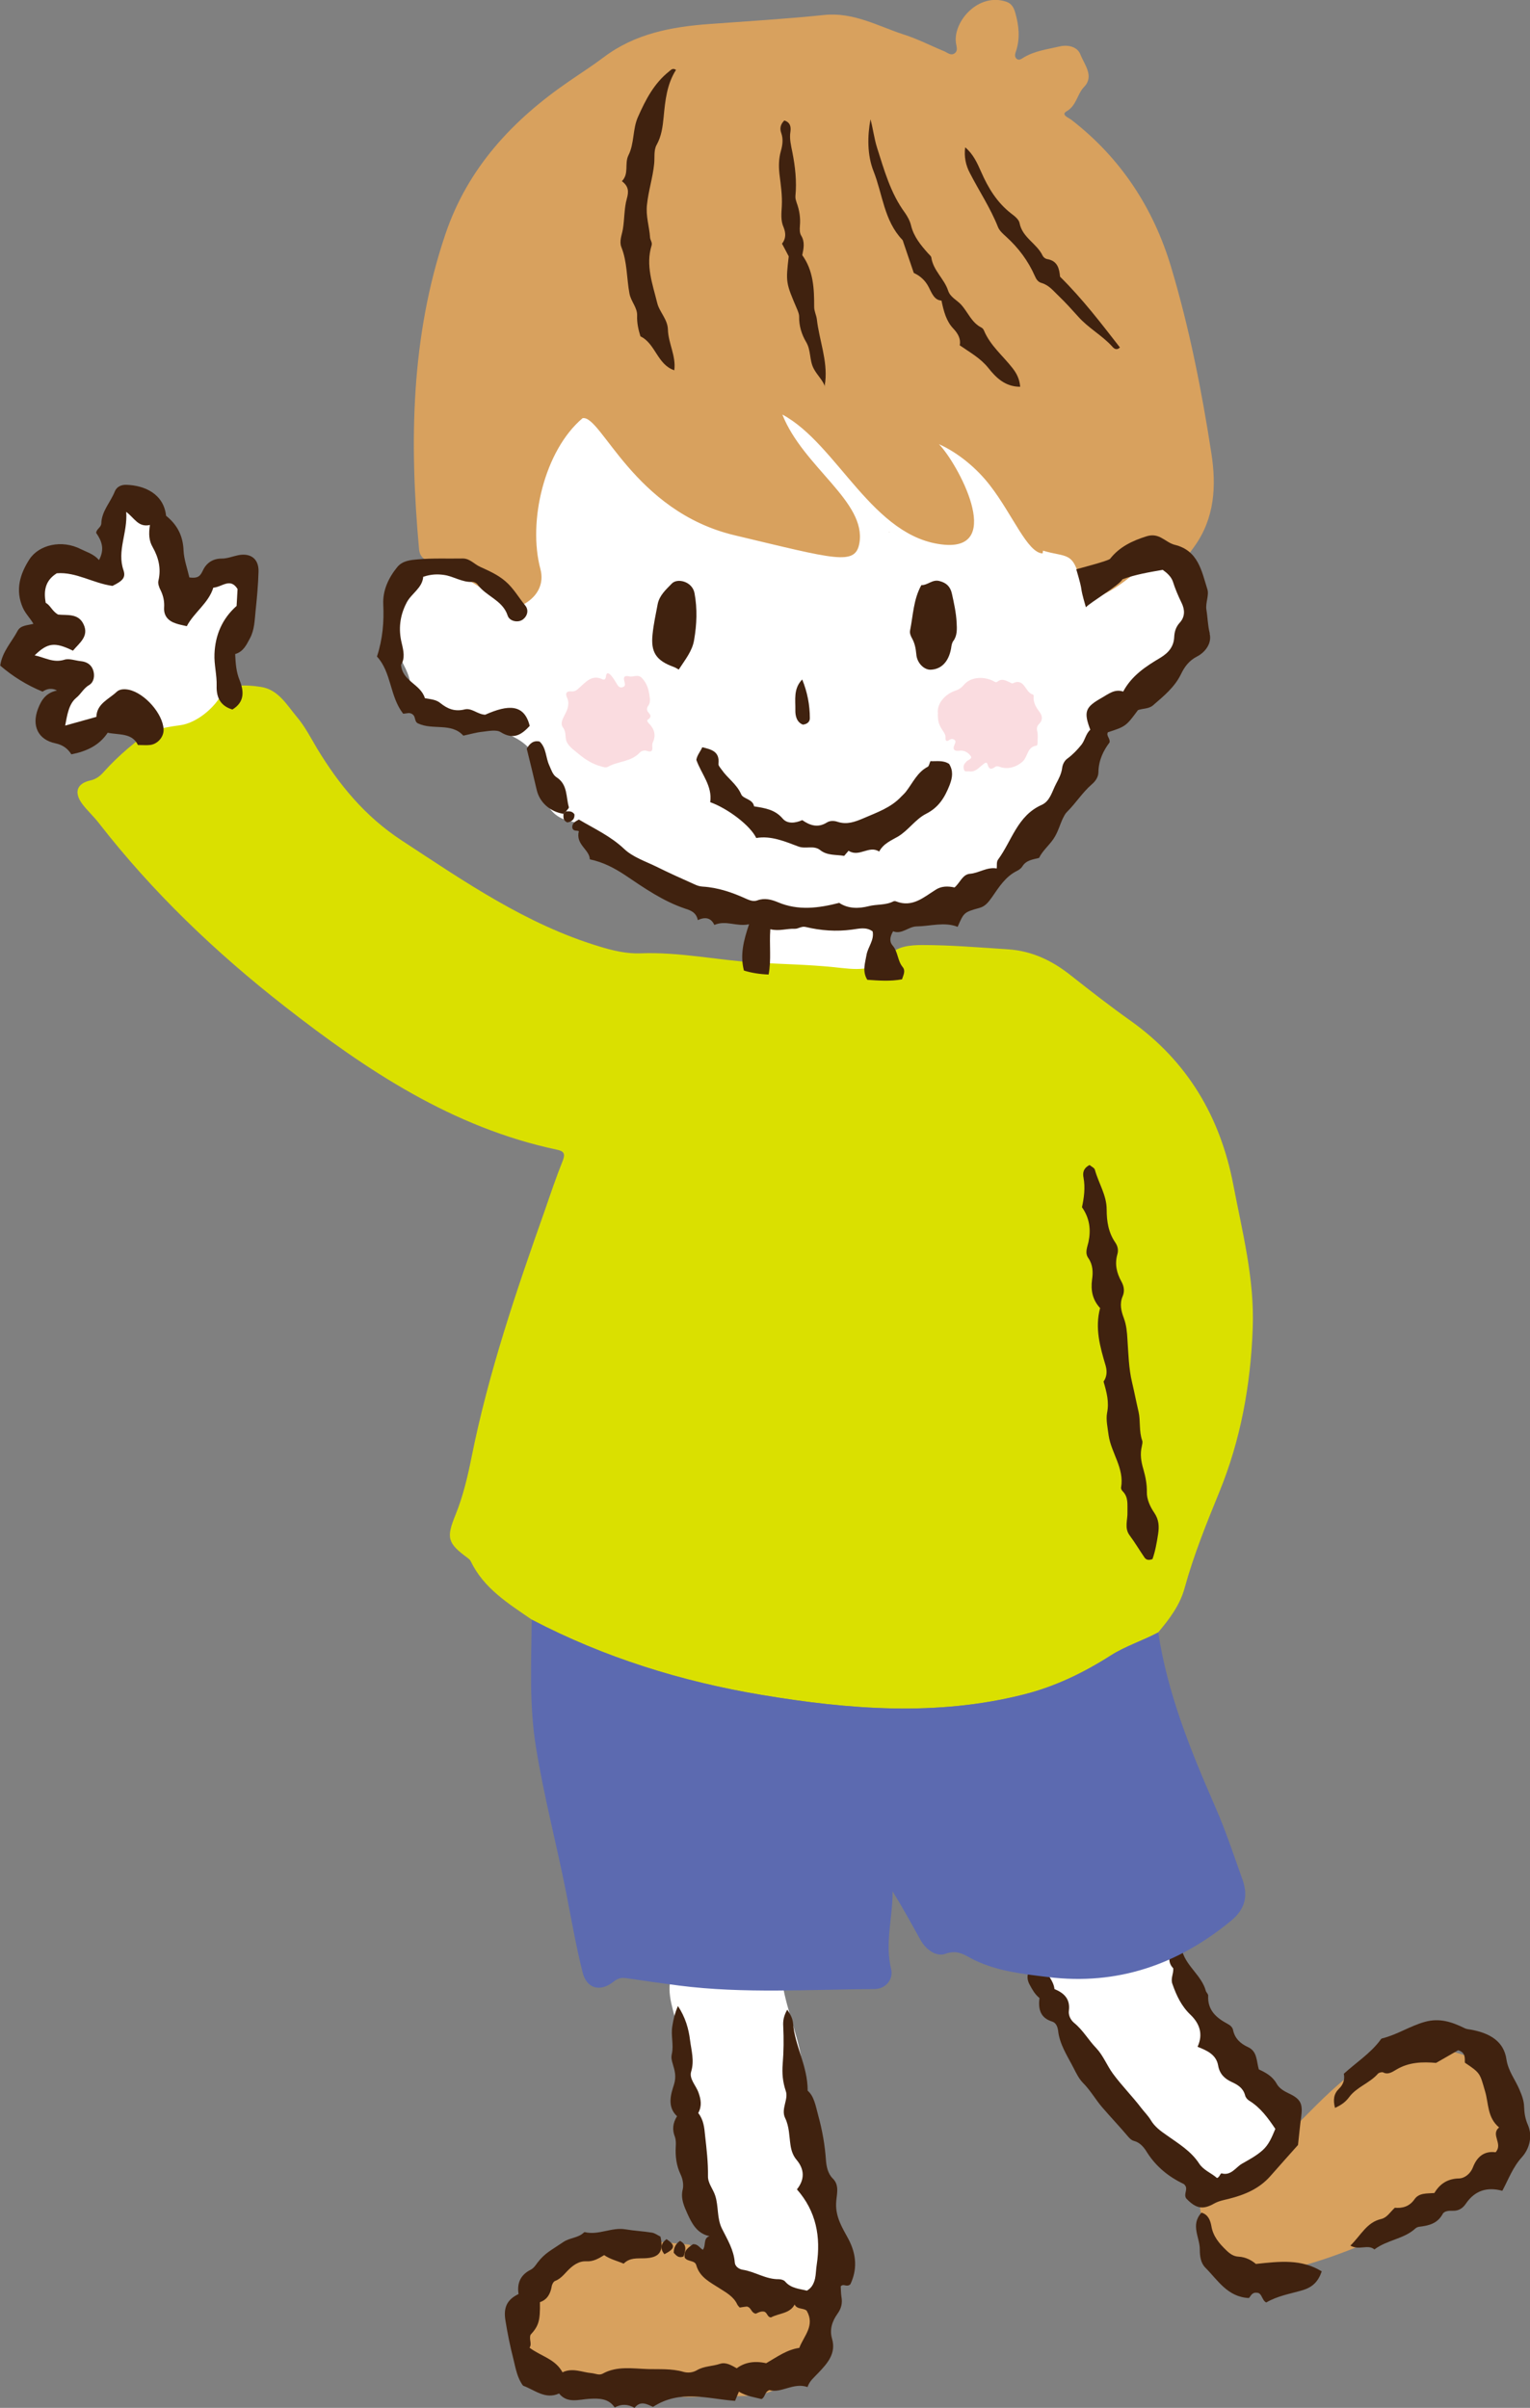
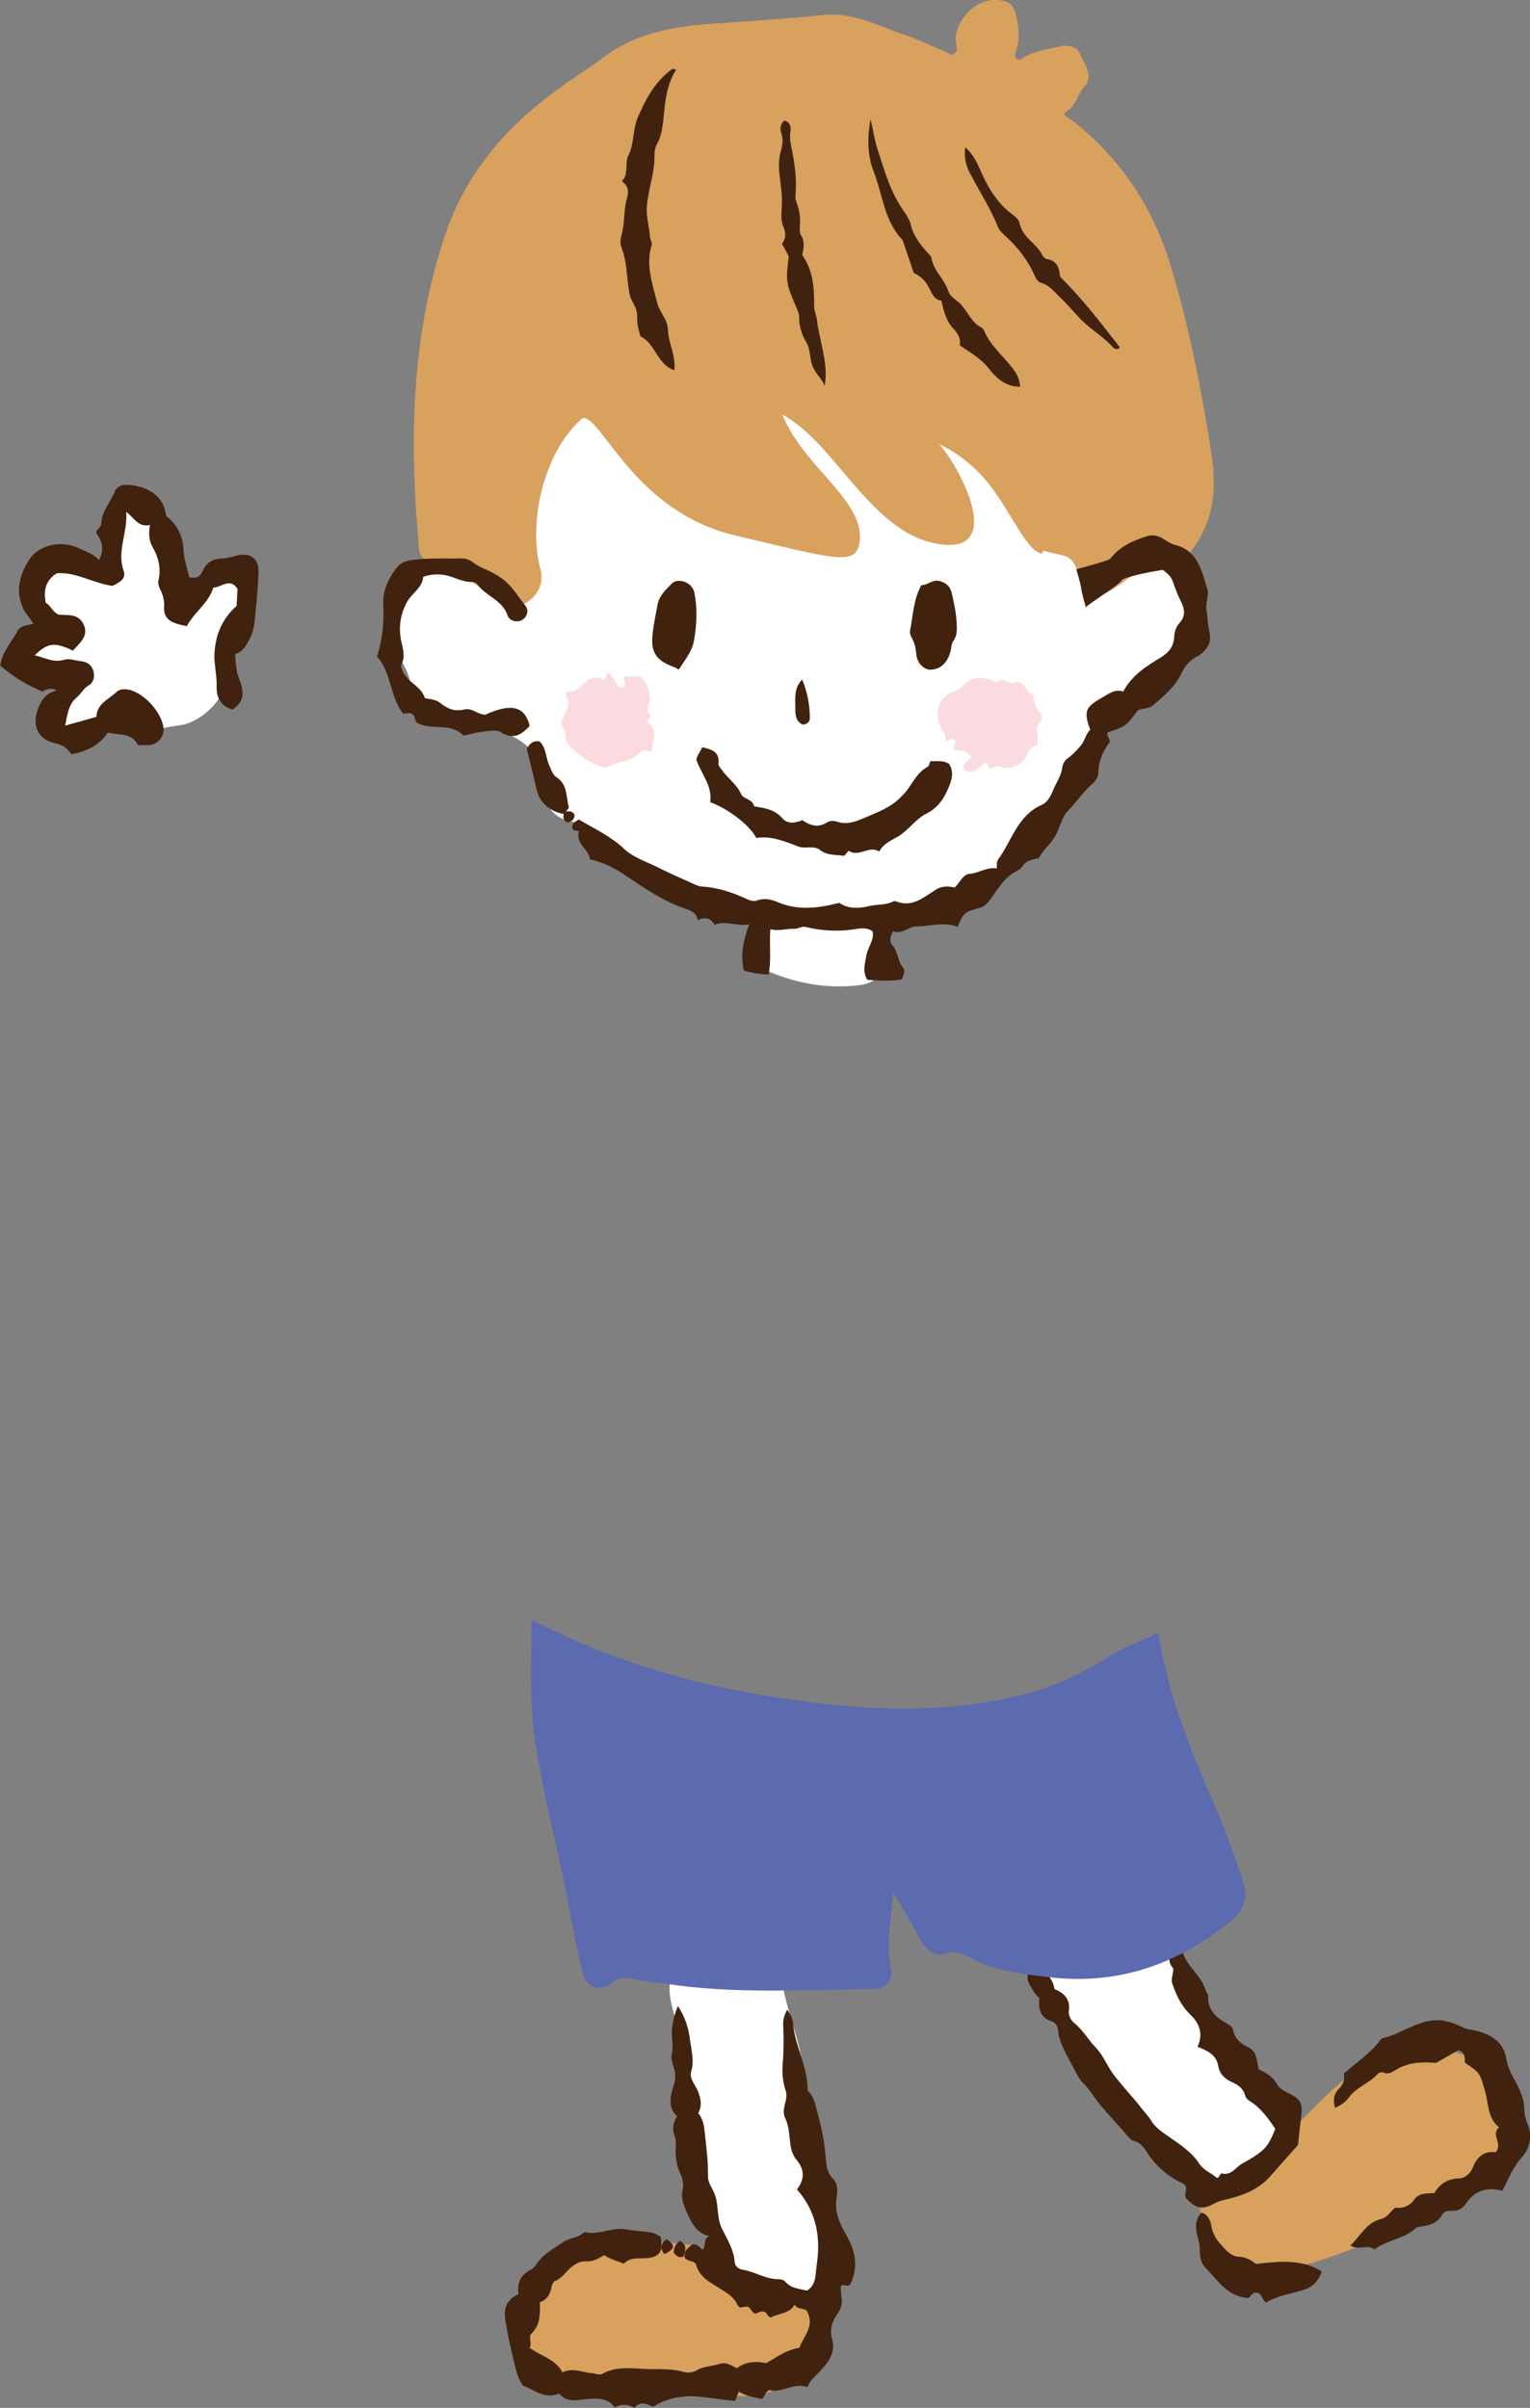
<svg xmlns="http://www.w3.org/2000/svg" width="136" height="214" viewBox="0 0 136 214" fill="none">
  <rect x="0" y="0" width="136" height="214" fill="#808080" stroke="none" />
  <g clip-path="url(#clip0_268_856)">
    <path fill-rule="evenodd" clip-rule="evenodd" d="M113.862 190.124C114.067 189.176 114.355 188.276 114.048 187.311C113.597 185.781 112.4 184.99 111.305 183.82C108.039 180.371 105.909 175.927 104.068 171.525C102.925 168.79 100.916 168.004 98.179 168.85C97.547 169.042 96.909 169.276 96.344 169.6C94.599 170.595 93.174 171.687 93.174 174.086C93.162 176.185 93.805 177.984 94.665 179.79C96.121 182.848 98.419 185.367 100.266 188.174C101.872 190.603 103.449 193.068 106.372 194.178C106.631 194.28 106.703 194.46 106.679 194.748C109.458 193.5 112.069 192.385 113.868 190.118L113.862 190.124Z" fill="white" />
    <path fill-rule="evenodd" clip-rule="evenodd" d="M133.214 184.378C130.748 182.345 127.776 181.781 124.672 182.135C122.398 182.393 120.653 183.814 118.969 185.259C117.176 186.807 115.612 188.582 113.837 190.225C113.855 190.195 113.855 190.159 113.868 190.117C112.069 192.385 109.464 193.5 106.679 194.748V194.76C106.42 197.159 107.4 199.102 108.874 200.901C109.831 202.047 110.962 202.521 112.406 202.179C113.898 201.825 115.39 201.507 116.857 201.051C120.846 199.81 124.612 198.04 128.155 195.845C130.279 194.526 132.174 192.906 133.551 190.753C134.748 188.918 134.73 185.625 133.208 184.378H133.214Z" fill="#D8A15E" />
    <path fill-rule="evenodd" clip-rule="evenodd" d="M108.177 193.566C108.411 193.518 108.466 193.128 108.592 193.158C109.434 193.392 109.861 192.6 110.403 192.295C111.004 191.953 111.672 191.599 112.219 191.113C112.803 190.597 113.062 189.914 113.362 189.206C112.719 188.246 112.051 187.317 111.034 186.693C110.866 186.591 110.709 186.393 110.673 186.213C110.499 185.571 110.024 185.283 109.488 185.038C108.851 184.744 108.411 184.324 108.279 183.574C108.111 182.59 107.268 182.231 106.45 181.907C106.98 180.761 106.607 179.82 105.831 179.07C105.012 178.296 104.579 177.361 104.218 176.335C104.032 175.843 104.321 175.447 104.291 174.932C103.707 174.344 103.984 173.648 104.17 172.952C104.712 172.844 105.012 173.192 105.109 173.486C105.524 174.806 106.817 175.597 107.184 176.935C107.232 177.091 107.407 177.229 107.395 177.367C107.329 178.644 108.099 179.322 109.103 179.862C109.326 179.976 109.548 180.149 109.603 180.407C109.759 181.169 110.264 181.631 110.938 181.937C111.762 182.315 111.678 183.16 111.895 183.916C112.514 184.204 113.11 184.522 113.483 185.193C113.687 185.571 114.102 185.835 114.523 186.033C115.636 186.549 115.823 186.969 115.654 188.186C115.546 188.96 115.48 189.746 115.378 190.633C114.608 191.509 113.747 192.451 112.917 193.404C111.925 194.532 110.619 195.071 109.205 195.425C108.76 195.533 108.333 195.611 107.924 195.839C106.913 196.415 106.294 196.283 105.44 195.383C105.205 195.029 105.554 194.646 105.391 194.304C105.337 194.226 105.289 194.136 105.223 194.106C103.887 193.464 102.787 192.582 101.974 191.317C101.704 190.867 101.355 190.417 100.795 190.273C100.573 190.213 100.446 190.075 100.302 189.92C99.544 189.02 98.738 188.174 97.968 187.281C97.372 186.585 96.921 185.769 96.259 185.109C95.916 184.762 95.664 184.252 95.435 183.802C94.888 182.734 94.184 181.703 94.052 180.461C94.004 180.12 93.865 179.766 93.522 179.664C92.463 179.334 92.277 178.554 92.397 177.571C92 177.259 91.76 176.827 91.525 176.389C91.2 175.789 91.302 175.243 91.76 174.962C92.205 174.674 92.74 174.848 93.113 175.429C93.372 175.843 93.673 176.245 93.733 176.779C94.587 177.127 95.134 177.66 95.014 178.668C94.948 179.1 95.165 179.52 95.477 179.784C96.265 180.419 96.747 181.307 97.445 182.027C98.064 182.68 98.389 183.562 98.93 184.3C99.719 185.373 100.657 186.309 101.451 187.353C101.728 187.712 102.053 188.03 102.293 188.426C102.636 189.008 103.154 189.386 103.719 189.776C104.748 190.507 105.873 191.179 106.589 192.283C106.986 192.888 107.665 193.116 108.165 193.56L108.177 193.566Z" fill="#40220F" />
    <path fill-rule="evenodd" clip-rule="evenodd" d="M111.636 201.207C113.79 200.973 115.678 200.757 117.489 201.867C117.164 202.802 116.653 203.288 115.745 203.552C114.68 203.864 113.567 204.038 112.556 204.632C112.159 204.446 112.183 203.774 111.732 203.768C111.257 203.708 111.191 204.08 111.01 204.236C109.115 204.146 108.255 202.653 107.142 201.537C106.715 201.111 106.649 200.475 106.649 199.912C106.655 198.85 105.794 197.74 106.799 196.649C107.383 196.805 107.587 197.333 107.677 197.836C107.828 198.754 108.375 199.39 109.013 200.002C109.326 200.307 109.651 200.535 110.09 200.559C110.745 200.589 111.275 200.901 111.636 201.207Z" fill="#40220F" />
    <path fill-rule="evenodd" clip-rule="evenodd" d="M118.668 187.341C118.482 186.627 118.554 186.087 119.023 185.631C119.414 185.259 119.553 184.792 119.45 184.306C120.563 183.292 121.797 182.507 122.681 181.331C122.717 181.265 122.783 181.181 122.849 181.163C124.185 180.839 125.328 180.06 126.645 179.694C127.969 179.322 129.07 179.706 130.183 180.251C130.417 180.365 130.664 180.359 130.899 180.413C132.403 180.719 133.672 181.397 133.906 183.028C134.063 184.072 134.695 184.834 135.068 185.727C135.284 186.237 135.465 186.705 135.477 187.257C135.495 187.796 135.579 188.318 135.801 188.822C136.277 189.884 135.91 191.023 135.284 191.713C134.466 192.613 134.099 193.668 133.54 194.706C132.192 194.34 131.103 194.676 130.303 195.845C130.032 196.247 129.671 196.499 129.142 196.481C128.805 196.469 128.384 196.493 128.24 196.763C127.776 197.621 127.006 197.8 126.164 197.902C126.044 197.914 125.905 197.968 125.821 198.046C124.793 199 123.319 199.054 122.17 199.918C121.592 199.426 120.804 200.032 120.034 199.576C120.978 198.658 121.484 197.507 122.771 197.213C123.289 197.093 123.553 196.613 123.986 196.211C124.636 196.271 125.274 196.121 125.737 195.455C126.134 194.88 126.82 194.958 127.5 194.904C127.981 194.088 128.679 193.626 129.695 193.608C130.213 193.59 130.712 193.17 130.923 192.631C131.296 191.653 131.951 191.149 132.944 191.281C133.63 190.507 132.469 189.734 133.251 189.074C132.192 188.192 132.33 186.939 132.005 185.859C131.542 184.27 131.608 184.252 130.213 183.322C130.183 182.962 130.321 182.429 129.617 182.213C129.052 182.537 128.384 182.914 127.65 183.34C126.471 183.238 125.25 183.256 124.119 183.934C123.812 184.108 123.403 184.426 122.952 184.186C122.843 184.132 122.579 184.198 122.488 184.294C121.755 185.14 120.593 185.475 119.92 186.387C119.613 186.801 119.234 187.083 118.686 187.329L118.668 187.341Z" fill="#40220F" />
    <path fill-rule="evenodd" clip-rule="evenodd" d="M72.064 203.9C67.943 203.468 64.34 202.251 61.278 199.492C59.082 199.282 56.928 199.036 54.769 199.36C51.394 199.852 48.542 201.393 46.719 204.458C45.775 206.083 46.058 208.86 47.351 210.024C48.65 211.187 50.172 211.895 51.887 212.255C56.663 213.262 61.506 213.046 66.343 212.938C70.211 212.854 72.708 209.844 72.527 205.987C72.497 205.298 72.148 204.524 72.07 203.9H72.064Z" fill="#D8A15E" />
    <path fill-rule="evenodd" clip-rule="evenodd" d="M72.16 203.234C72.912 201.873 72.587 200.481 72.894 199.156C73.285 197.483 73.032 195.947 72.683 194.364C72.497 193.554 72.305 192.745 72.208 191.923C71.913 189.284 71.631 186.633 71.39 183.994C71.131 181.331 69.97 178.89 69.543 176.251C69.134 173.804 67.011 172.719 64.472 173.246C64.165 173.318 63.894 173.222 63.606 173.174C61.47 172.833 59.876 174.05 59.551 176.209C59.316 177.787 60.231 179.58 60.405 181.145C60.748 184.294 59.124 187.497 61.705 190.1C61.759 190.154 61.771 190.256 61.777 190.333C62.553 193.53 63.353 198.562 64.568 201.645C63.353 201.645 67.943 203.474 72.064 203.912C72.028 203.66 72.046 203.432 72.16 203.246V203.234Z" fill="white" />
    <path fill-rule="evenodd" clip-rule="evenodd" d="M65.681 212.549C65.525 212.92 65.44 213.142 65.338 213.376C62.92 213.202 60.471 212.333 58.047 213.91C57.584 213.718 56.952 213.286 56.405 214C55.807 213.652 55.219 213.64 54.642 213.964C54.094 213.16 53.294 213.142 52.368 213.196C51.46 213.25 50.419 213.634 49.697 212.722C48.452 213.274 47.561 212.417 46.496 212.027C45.997 211.379 45.847 210.539 45.642 209.688C45.347 208.536 45.113 207.391 44.926 206.221C44.74 205.082 45.065 204.374 46.093 203.882C45.943 202.904 46.268 202.179 47.17 201.723C47.423 201.597 47.609 201.333 47.772 201.099C48.452 200.217 48.969 200.014 50.046 199.276C50.647 198.862 51.375 198.91 51.881 198.43C51.911 198.4 51.953 198.37 51.995 198.382C53.21 198.67 54.371 197.926 55.592 198.13C56.368 198.262 57.163 198.298 57.951 198.424C58.221 198.472 58.468 198.658 58.709 198.778C59.003 200.116 58.624 200.661 57.283 200.703C56.633 200.727 55.977 200.631 55.436 201.183C54.87 200.931 54.269 200.811 53.703 200.421C53.21 200.727 52.723 201.015 52.091 200.973C51.592 200.943 51.135 201.195 50.744 201.531C50.268 201.933 49.956 202.485 49.342 202.718C49.186 202.778 49.053 203.054 49.035 203.234C48.915 203.894 48.614 204.398 47.994 204.602C48.025 206.263 47.88 206.713 47.158 207.505C47.008 207.906 47.309 208.314 47.068 208.65C48.091 209.418 49.366 209.652 49.998 210.839C50.9 210.407 51.73 210.839 52.584 210.911C52.909 210.941 53.252 211.127 53.559 210.965C54.84 210.251 56.26 210.509 57.596 210.551C58.624 210.575 59.713 210.497 60.742 210.797C61.139 210.911 61.584 210.869 61.957 210.647C62.589 210.275 63.329 210.311 63.997 210.084C64.532 209.904 65.043 210.233 65.489 210.479C66.198 209.948 67.071 209.798 68.105 210.03C69.032 209.496 69.934 208.824 71.047 208.668C71.456 207.595 72.467 206.689 71.709 205.369C71.45 205.1 70.855 205.279 70.632 204.812C70.217 205.627 69.26 205.573 68.538 205.957C68.19 205.957 68.214 205.501 67.901 205.441C67.588 205.393 67.341 205.567 67.179 205.627C66.746 205.543 66.806 205.088 66.391 204.992C66.24 205.004 66.012 205.04 65.753 205.082C65.669 204.992 65.579 204.902 65.531 204.8C65.212 204.11 64.568 203.762 63.978 203.384C63.136 202.838 62.198 202.407 61.891 201.315C61.759 200.853 61.133 201.039 60.868 200.655C60.73 199.996 61.229 199.738 61.59 199.456C62.053 199.414 62.21 199.816 62.481 199.948C62.775 199.54 62.481 198.934 63.064 198.736C61.939 198.508 61.476 197.561 61.097 196.727C60.826 196.115 60.477 195.389 60.688 194.58C60.778 194.184 60.7 193.674 60.495 193.248C60.122 192.469 60.02 191.641 60.068 190.777C60.086 190.495 60.086 190.184 59.996 189.92C59.743 189.29 59.791 188.702 60.182 188.078C59.274 187.239 59.635 186.111 59.906 185.277C60.14 184.534 59.972 184.006 59.797 183.418C59.701 183.094 59.641 182.872 59.725 182.513C59.894 181.721 59.623 180.905 59.761 180.078C59.852 179.502 59.972 178.956 60.261 178.284C60.928 179.292 61.217 180.323 61.338 181.325C61.452 182.225 61.735 183.148 61.434 184.12C61.247 184.756 61.861 185.343 62.084 185.961C62.306 186.591 62.414 187.149 62.066 187.796C62.541 188.39 62.607 189.08 62.679 189.836C62.811 191.017 62.95 192.199 62.932 193.392C62.914 194.034 63.377 194.532 63.569 195.12C63.894 196.097 63.702 197.147 64.189 198.1C64.664 199.048 65.23 199.966 65.314 201.081C65.344 201.441 65.705 201.675 66.018 201.723C67.119 201.891 68.075 202.587 69.236 202.563C69.429 202.563 69.694 202.647 69.796 202.778C70.325 203.396 71.095 203.414 71.727 203.582C72.617 203.042 72.461 202.101 72.599 201.267C72.972 198.796 72.551 196.517 70.837 194.58C71.552 193.686 71.504 192.792 70.819 191.971C70.476 191.569 70.337 191.119 70.265 190.633C70.145 189.83 70.163 189.008 69.79 188.24C69.393 187.431 70.115 186.567 69.844 185.829C69.573 185.014 69.507 184.27 69.573 183.436C69.663 182.327 69.675 181.205 69.621 180.096C69.585 179.562 69.675 179.148 69.976 178.608C70.283 179.046 70.458 179.412 70.494 179.826C70.65 181.817 71.799 183.61 71.793 185.811C72.353 186.291 72.491 187.101 72.719 187.964C73.093 189.326 73.333 190.657 73.423 192.067C73.472 192.535 73.574 193.17 74.025 193.614C74.681 194.25 74.332 195.138 74.32 195.845C74.284 197.081 74.885 198.016 75.403 198.97C76.161 200.397 76.197 201.729 75.589 203.012C75.234 203.324 75.005 202.904 74.729 203.198C74.747 203.474 74.747 203.798 74.795 204.128C74.897 204.686 74.789 205.159 74.44 205.639C73.977 206.293 73.718 207.031 73.959 207.852C74.35 209.184 73.514 210.072 72.744 210.887C72.383 211.277 71.956 211.601 71.781 212.147C70.512 211.715 69.447 212.728 68.388 212.417C67.925 212.609 68.051 213.034 67.69 213.214C67.095 213.058 66.403 212.98 65.693 212.567L65.681 212.549Z" fill="#40220F" />
    <path fill-rule="evenodd" clip-rule="evenodd" d="M60.441 199.156C61.145 199.528 60.898 200.056 60.766 200.541C60.303 200.727 60.11 200.445 59.888 200.217C59.888 199.762 60.056 199.426 60.447 199.156H60.441Z" fill="#40220F" />
    <path fill-rule="evenodd" clip-rule="evenodd" d="M59.058 200.343C58.643 199.822 58.733 199.402 59.244 199C60.062 199.552 60.026 199.84 59.058 200.343Z" fill="#40220F" />
    <path fill-rule="evenodd" clip-rule="evenodd" d="M44.794 50.65C44.637 49.348 44.553 48.316 44.355 47.309C43.446 42.565 44.854 38.426 47.73 34.72C51.171 30.27 55.225 26.461 60.152 23.684C64.279 21.363 68.815 20.722 73.507 20.512C81.707 20.152 88.282 23.672 94.112 28.878C96.957 31.415 98.359 34.87 99.087 38.594C99.791 42.217 99.863 45.87 99.965 49.528C99.983 50.506 100.2 50.74 101.048 50.164C101.403 49.93 101.782 49.768 102.161 49.594C103.256 49.108 104.296 49.252 105.193 50.038C106.095 50.818 106.408 51.831 106.017 52.965C105.824 53.54 105.782 54.038 105.987 54.638C106.258 55.454 106.119 56.281 105.614 57.025C104.79 58.267 103.905 59.502 102.786 60.486C101.812 61.331 98.389 62.921 97.817 64.03C97.162 65.284 98.996 65.716 97.631 66.201C97.288 66.309 97.198 66.531 97.096 66.807C96.536 68.258 95.688 69.53 94.713 70.736C94.25 71.317 93.871 71.917 93.6 72.655C92.505 75.653 90.334 77.477 87.199 78.142C86.923 78.209 86.622 78.172 86.429 78.46C84.769 80.931 82.086 81.519 79.451 82.155C78.681 82.347 78.386 82.407 78.771 83.3C79.589 85.226 78.495 87.295 76.431 87.553C73.345 87.937 70.331 87.325 67.564 85.993C66.258 85.358 66.078 85.298 66.583 83.522C66.776 82.827 67.732 82.179 67.305 82.029C64.201 80.967 58.985 78.946 56.422 76.889C55.767 76.373 55.123 75.828 54.545 75.228C53.505 74.13 52.512 73.338 50.81 73.015C48.09 72.493 48.169 69.932 47.459 67.275C46.996 65.584 43.645 64.51 41.96 64.546C39.476 64.594 37.027 63.64 36.45 60.576C36.348 60.048 36.119 59.532 35.872 59.064C34.296 56.047 35.175 53.612 37.479 51.363C38.868 50.008 40.216 49.264 42.153 50.074C42.905 50.386 43.825 50.116 44.776 50.662L44.794 50.65Z" fill="white" />
-     <path fill-rule="evenodd" clip-rule="evenodd" d="M47.273 143.948C45.185 142.509 43.007 141.177 41.846 138.76C41.798 138.652 41.696 138.562 41.606 138.49C39.777 137.147 39.639 136.703 40.505 134.592C41.16 132.966 41.563 131.263 41.906 129.554C43.416 121.997 45.895 114.722 48.464 107.471C48.963 106.019 49.456 104.568 50.034 103.128C50.256 102.541 50.124 102.307 49.523 102.181C40.234 100.22 32.558 95.11 25.291 89.43C19.185 84.662 13.572 79.306 8.789 73.153C8.332 72.559 7.761 72.049 7.315 71.455C6.557 70.43 6.816 69.632 8.037 69.362C8.585 69.236 8.928 68.942 9.252 68.57C11.912 65.614 15.28 63.616 18.685 61.667C20.087 60.87 21.663 60.809 23.191 61.049C24.731 61.283 25.483 62.633 26.373 63.7C27.095 64.546 27.619 65.566 28.19 66.531C30.145 69.758 32.45 72.559 35.704 74.694C41.299 78.358 46.761 82.143 53.252 84.11C54.449 84.476 55.671 84.776 56.934 84.728C60.411 84.59 63.816 85.346 67.269 85.555C69.561 85.688 71.841 85.724 74.133 85.957C75.968 86.149 77.683 86.479 79.15 84.818C79.782 84.098 80.943 83.99 81.972 83.99C84.511 83.99 87.043 84.206 89.576 84.368C91.772 84.512 93.576 85.4 95.237 86.731C96.969 88.099 98.714 89.454 100.513 90.731C105.566 94.336 108.46 99.26 109.621 105.264C110.427 109.492 111.522 113.654 111.353 118.056C111.167 123.106 110.276 127.994 108.375 132.625C107.226 135.432 106.101 138.22 105.295 141.147C104.886 142.653 103.948 143.894 102.949 145.076C101.565 145.813 100.025 146.299 98.726 147.127C96.314 148.668 93.775 149.892 91.02 150.587C83.271 152.555 75.439 151.925 67.72 150.635C60.604 149.454 53.703 147.313 47.267 143.942L47.273 143.948Z" fill="#DAE000" />
    <path fill-rule="evenodd" clip-rule="evenodd" d="M92.716 48.94C94.821 49.576 95.399 48.952 96.037 51.729C96.434 53.474 96.53 53.564 98.142 52.791C99.815 51.987 101.108 50.656 102.606 49.594C102.931 49.366 103.183 49.048 103.689 49.306C105.024 49.972 105.343 49.75 106.167 48.569C107.984 46.032 108.122 43.189 107.683 40.322C106.823 34.738 105.728 29.19 104.11 23.774C102.54 18.509 99.64 14.058 95.231 10.646C95.02 10.478 94.268 10.208 94.803 9.896C95.706 9.374 95.73 8.385 96.362 7.725C97.288 6.777 96.392 5.746 96.037 4.846C95.778 4.15 94.93 3.952 94.202 4.126C93.125 4.378 92.006 4.51 91.013 5.098C90.809 5.218 90.574 5.428 90.346 5.206C90.141 5.014 90.249 4.732 90.328 4.498C90.683 3.389 90.568 2.285 90.261 1.187C90.141 0.732 89.949 0.324 89.455 0.156C86.959 -0.69 84.703 1.925 84.974 3.826C85.022 4.15 85.178 4.516 84.847 4.744C84.51 4.978 84.216 4.672 83.921 4.552C82.724 4.06 81.575 3.461 80.341 3.071C78.043 2.321 75.871 1.062 73.255 1.331C69.862 1.685 66.445 1.883 63.052 2.135C59.683 2.381 56.446 2.987 53.667 5.086C52.662 5.842 51.61 6.513 50.587 7.221C45.552 10.67 41.563 14.946 39.578 20.848C36.498 29.982 36.39 39.362 37.25 48.82C37.316 49.516 37.743 49.756 38.327 50.014C40.264 50.871 42.249 51.669 43.855 53.133C44.691 53.894 45.6 54.284 46.683 53.63C47.796 52.959 48.379 51.867 48.036 50.572C46.905 46.361 48.379 40.046 51.784 37.167C53.432 36.837 56.308 45.438 65.302 47.573C74.301 49.714 76.022 50.296 76.389 48.281C77.039 44.586 71.39 41.515 69.543 36.843C74.47 39.488 77.568 47.861 83.957 48.413C89.293 48.868 85.118 41.173 83.463 39.476C85.19 40.244 86.868 41.665 87.999 43.141C90.015 45.738 91.32 49.132 92.674 49.186" fill="#D8A15E" />
    <path fill-rule="evenodd" clip-rule="evenodd" d="M47.272 143.948C53.709 147.313 60.609 149.454 67.726 150.641C75.444 151.931 83.283 152.561 91.025 150.593C93.781 149.898 96.319 148.674 98.732 147.133C100.031 146.305 101.571 145.819 102.955 145.082C103.779 150.515 105.824 155.553 108.008 160.549C108.947 162.679 109.668 164.892 110.456 167.081C111.004 168.646 110.559 169.786 109.41 170.721C104.687 174.602 99.327 176.467 93.167 175.711C90.929 175.441 88.685 175.196 86.628 174.206C85.804 173.81 85.19 173.228 84.041 173.642C83.235 173.942 82.296 173.276 81.809 172.389C81.009 170.949 80.221 169.51 79.343 168.094C79.355 170.403 78.645 172.677 79.21 174.998C79.433 175.909 78.735 176.773 77.724 176.779C71.937 176.803 66.138 177.205 60.369 176.467C58.798 176.263 57.234 176.041 55.664 175.807C55.231 175.741 54.912 175.819 54.539 176.119C53.342 177.079 52.127 176.737 51.778 175.262C51.194 172.928 50.785 170.553 50.322 168.19C49.468 163.878 48.337 159.62 47.639 155.272C47.026 151.505 47.23 147.727 47.266 143.948H47.272Z" fill="#5C6AB0" />
    <path fill-rule="evenodd" clip-rule="evenodd" d="M79.006 47.279C79.006 47.279 79.06 47.309 79.096 47.333C79.066 47.309 79.048 47.285 79.024 47.261L79.006 47.279Z" fill="#B99478" />
    <path fill-rule="evenodd" clip-rule="evenodd" d="M107.539 56.305C107.353 55.592 107.353 54.878 107.232 54.164C107.148 53.565 107.491 52.893 107.322 52.371C106.811 50.758 106.516 48.928 104.417 48.419C103.99 48.317 103.611 47.993 103.202 47.783C102.793 47.567 102.383 47.513 101.896 47.669C100.645 48.065 99.514 48.599 98.678 49.66C98.527 49.852 95.91 50.518 95.67 50.596C96.41 53.109 95.844 51.633 96.524 53.972C96.879 53.565 99.55 51.975 99.773 51.483C100.988 51.039 102.173 50.854 103.352 50.644C103.749 50.925 104.104 51.255 104.254 51.681C104.465 52.347 104.736 52.983 105.042 53.606C105.319 54.182 105.355 54.818 104.856 55.352C104.537 55.706 104.399 56.12 104.375 56.599C104.339 57.451 103.893 58.003 103.141 58.459C101.86 59.22 100.603 60.036 99.839 61.463C99.087 61.205 98.539 61.673 97.926 62.021C96.476 62.843 96.301 63.233 96.915 64.858C96.518 65.2 96.452 65.776 96.127 66.189C95.766 66.639 95.357 67.065 94.894 67.407C94.617 67.599 94.455 67.929 94.412 68.265C94.346 68.774 94.106 69.224 93.883 69.644C93.522 70.316 93.348 71.203 92.584 71.539C90.43 72.499 89.943 74.73 88.716 76.397C88.559 76.607 88.631 76.973 88.595 77.183C87.723 77.033 87.019 77.597 86.219 77.657C85.551 77.711 85.329 78.472 84.847 78.874C84.252 78.742 83.68 78.742 83.157 79.084C82.092 79.756 81.087 80.68 79.65 80.11C79.583 80.08 79.475 80.08 79.409 80.11C78.729 80.464 77.941 80.35 77.219 80.536C76.365 80.752 75.408 80.787 74.596 80.242C72.767 80.71 70.951 80.956 69.14 80.182C68.562 79.942 67.955 79.786 67.323 80.02C66.992 80.14 66.686 80.038 66.361 79.894C65.115 79.324 63.84 78.88 62.456 78.796C62.216 78.784 61.963 78.706 61.74 78.598C60.597 78.089 59.467 77.579 58.353 77.027C57.373 76.547 56.26 76.181 55.496 75.462C54.287 74.316 52.849 73.662 51.453 72.835C51.129 73.015 50.84 73.165 50.87 73.543C50.936 73.932 51.333 73.77 51.453 73.878C51.147 75.066 52.41 75.504 52.428 76.373C53.625 76.625 54.606 77.147 55.544 77.765C57.253 78.916 58.937 80.098 60.934 80.764C61.398 80.913 61.891 81.093 62.029 81.777C62.685 81.459 63.208 81.573 63.497 82.203C64.544 81.753 65.47 82.383 66.583 82.143C66.102 83.576 65.765 84.866 66.126 86.257C66.806 86.467 67.528 86.581 68.322 86.611C68.574 85.286 68.37 83.978 68.472 82.587C69.26 82.779 69.94 82.515 70.65 82.545C70.969 82.557 71.233 82.293 71.612 82.383C72.96 82.707 74.338 82.809 75.739 82.617C76.323 82.545 76.985 82.347 77.568 82.779C77.725 83.564 77.141 84.164 77.021 84.878C76.9 85.592 76.63 86.329 77.093 87.079C78.122 87.151 79.132 87.229 80.179 87.037C80.311 86.635 80.516 86.275 80.227 85.933C79.77 85.37 79.83 84.584 79.337 84.026C79.048 83.696 79.096 83.264 79.385 82.767C80.155 83.079 80.751 82.347 81.472 82.335C82.706 82.317 83.933 81.909 85.124 82.371C85.683 81.087 85.683 81.075 87.079 80.686C87.597 80.542 87.879 80.152 88.18 79.732C88.8 78.838 89.377 77.903 90.4 77.399C90.592 77.303 90.761 77.183 90.875 77.003C91.218 76.439 91.814 76.391 92.361 76.247C92.668 75.612 93.233 75.156 93.63 74.574C94.046 73.974 94.196 73.314 94.491 72.703C94.593 72.511 94.683 72.319 94.828 72.175C95.622 71.395 96.211 70.43 97.059 69.698C97.396 69.41 97.637 69.038 97.637 68.618C97.655 67.575 98.076 66.711 98.629 65.98C98.696 65.608 98.305 65.404 98.479 65.08C100.055 64.57 100.103 64.534 101.15 63.113C101.565 62.951 102.125 63.017 102.504 62.675C103.442 61.859 104.399 61.092 104.97 59.928C105.277 59.292 105.668 58.716 106.426 58.333C107.076 57.997 107.756 57.211 107.521 56.299L107.539 56.305Z" fill="#40220F" />
    <path fill-rule="evenodd" clip-rule="evenodd" d="M10.257 51.417C10.004 50.77 9.764 50.122 9.499 49.492C8.958 48.209 9.108 47.039 10.095 46.044C10.955 45.162 12.05 44.916 13.205 45.348C14.51 45.822 15.154 46.805 15.22 48.209C15.286 49.786 15.683 51.303 16.159 52.803C16.742 52.677 16.947 52.209 17.302 51.927C18.312 51.111 19.642 51.069 20.658 51.813C21.651 52.551 22.006 53.864 21.495 55.052C21.356 55.352 21.218 55.67 21.019 55.928C20.141 57.043 19.581 58.015 20.081 59.682C20.616 61.523 18.078 64.192 16.002 64.456C15.178 64.558 14.372 64.726 13.554 64.912C12.736 65.092 11.905 65.026 11.346 64.396C10.78 63.754 10.383 63.88 9.812 64.306C9.349 64.648 8.837 65.002 8.302 65.158C7.273 65.458 6.305 65.23 5.559 64.414C4.777 63.556 4.62 62.549 5.059 61.517C5.312 60.923 5.264 60.738 4.626 60.48C2.713 59.718 2.262 57.745 3.646 56.251C4.121 55.73 4.139 55.394 3.7 54.914C3.489 54.662 3.291 54.392 3.116 54.11C2.436 52.995 2.46 51.879 3.23 50.842C4.007 49.798 5.101 49.498 6.347 49.834C7.682 50.188 8.897 50.847 10.281 51.435L10.257 51.417Z" fill="white" />
    <path fill-rule="evenodd" clip-rule="evenodd" d="M13.313 46.661C12.284 46.877 11.966 46.055 11.22 45.492C11.358 47.369 10.377 48.946 10.979 50.686C11.19 51.333 10.907 51.627 9.998 52.071C8.266 51.837 6.768 50.812 5.047 50.95C4.067 51.561 3.85 52.437 4.067 53.582C4.464 53.768 4.632 54.326 5.168 54.62C5.956 54.704 6.96 54.488 7.424 55.478C7.941 56.551 7.051 57.145 6.485 57.829C4.861 57.043 4.247 57.115 3.08 58.243C3.989 58.434 4.74 58.938 5.727 58.632C6.154 58.495 6.708 58.716 7.201 58.764C7.712 58.818 8.091 59.058 8.266 59.52C8.458 60.03 8.35 60.636 7.923 60.882C7.424 61.175 7.201 61.679 6.774 62.021C6.106 62.579 5.974 63.55 5.793 64.486C6.774 64.21 7.64 63.97 8.567 63.712C8.603 62.531 9.68 62.147 10.377 61.481C10.648 61.229 11.075 61.223 11.454 61.301C12.862 61.601 14.48 63.431 14.54 64.822C14.576 65.464 14.041 66.117 13.361 66.207C13.03 66.249 12.693 66.213 12.26 66.213C11.743 65.122 10.588 65.332 9.571 65.122C8.831 66.243 7.7 66.777 6.341 67.041C6.028 66.525 5.571 66.201 4.933 66.063C3.363 65.74 2.809 64.486 3.375 62.999C3.694 62.165 4.109 61.571 5.071 61.367C4.638 61.143 4.209 61.177 3.784 61.469C2.382 60.894 1.131 60.114 0.018 59.154C0.205 57.895 1.047 57.055 1.57 56.059C1.841 55.568 2.412 55.586 2.972 55.442C2.677 54.932 2.268 54.542 2.033 54.02C1.33 52.431 1.781 50.998 2.629 49.69C3.471 48.425 5.474 47.927 7.195 48.808C7.73 49.078 8.338 49.24 8.801 49.774C9.319 48.814 9.054 48.083 8.549 47.363C8.567 47.009 8.994 46.877 9.006 46.517C9.036 45.42 9.824 44.64 10.203 43.68C10.377 43.249 10.786 43.075 11.232 43.087C12.874 43.141 14.552 43.902 14.763 45.84C15.743 46.625 16.267 47.609 16.315 48.91C16.351 49.72 16.646 50.512 16.832 51.321C17.416 51.393 17.741 51.333 17.993 50.782C18.3 50.086 18.854 49.636 19.726 49.642C20.219 49.642 20.701 49.438 21.182 49.342C22.295 49.126 23.011 49.678 22.98 50.8C22.95 51.957 22.842 53.109 22.722 54.26C22.632 55.112 22.632 55.975 22.204 56.755C21.898 57.325 21.627 57.919 20.905 58.129C20.941 58.932 20.989 59.694 21.296 60.444C21.693 61.439 21.753 62.393 20.658 63.059C19.666 62.759 19.221 62.075 19.257 60.947C19.287 60.006 19.022 59.058 19.064 58.123C19.13 56.455 19.744 54.992 21.031 53.852C21.067 53.337 21.085 52.845 21.116 52.347C20.46 51.303 19.732 52.185 18.962 52.227C18.535 53.612 17.253 54.416 16.604 55.652C16.243 55.562 15.918 55.514 15.611 55.4C14.943 55.178 14.546 54.728 14.588 54.002C14.624 53.444 14.516 52.941 14.27 52.443C14.137 52.191 14.017 51.849 14.083 51.603C14.336 50.53 14.095 49.552 13.572 48.628C13.247 48.071 13.199 47.477 13.331 46.637L13.313 46.661Z" fill="#40220F" />
-     <path fill-rule="evenodd" clip-rule="evenodd" d="M96.843 103.536C97.036 103.692 97.288 103.8 97.324 103.968C97.649 105.15 98.371 106.223 98.371 107.489C98.371 108.538 98.522 109.54 99.141 110.434C99.352 110.751 99.436 111.099 99.316 111.495C99.075 112.347 99.261 113.145 99.677 113.888C99.917 114.32 99.983 114.758 99.791 115.208C99.502 115.873 99.659 116.515 99.893 117.139C100.128 117.769 100.182 118.398 100.218 119.064C100.308 120.324 100.326 121.589 100.627 122.855C100.832 123.718 101 124.594 101.205 125.47C101.391 126.285 101.229 127.197 101.529 128.031C101.584 128.174 101.529 128.36 101.499 128.522C101.325 129.224 101.427 129.884 101.632 130.574C101.818 131.227 101.957 131.893 101.944 132.619C101.926 133.236 102.239 133.926 102.606 134.454C103.021 135.078 103.045 135.653 102.943 136.337C102.823 137.117 102.69 137.867 102.444 138.562C102.101 138.694 101.866 138.634 101.722 138.406C101.277 137.759 100.88 137.081 100.404 136.445C99.923 135.791 100.248 135.066 100.218 134.388C100.2 133.716 100.326 133.069 99.791 132.535C99.707 132.451 99.622 132.295 99.652 132.193C99.947 130.49 98.78 129.134 98.546 127.575C98.461 126.909 98.293 126.171 98.407 125.572C98.6 124.594 98.377 123.76 98.094 122.789C98.353 122.411 98.443 121.955 98.281 121.379C97.787 119.718 97.306 118.045 97.787 116.257C97.114 115.52 96.945 114.692 97.072 113.72C97.168 113.103 97.156 112.407 96.741 111.813C96.416 111.357 96.638 110.877 96.753 110.386C96.975 109.33 96.879 108.292 96.175 107.291C96.35 106.481 96.482 105.588 96.314 104.67C96.229 104.25 96.284 103.83 96.849 103.542L96.843 103.536Z" fill="#40220F" />
    <path fill-rule="evenodd" clip-rule="evenodd" d="M37.623 51.249C37.539 52.275 36.582 52.725 36.149 53.552C35.53 54.728 35.409 55.939 35.704 57.145C35.879 57.877 36.011 58.5 35.65 59.082C35.752 60.552 37.395 60.791 37.767 62.051C38.225 62.141 38.748 62.159 39.139 62.483C39.789 63.011 40.438 63.263 41.311 63.047C41.931 62.897 42.454 63.496 43.128 63.52C45.185 62.603 46.599 62.555 47.086 64.516C46.364 65.284 45.66 65.787 44.505 65.068C44.108 64.822 43.41 64.978 42.863 65.038C42.334 65.092 41.816 65.248 41.184 65.38C40.12 64.198 38.477 64.918 37.16 64.294C36.829 64.15 36.949 63.706 36.715 63.526C36.438 63.257 36.131 63.43 35.836 63.43C34.633 61.883 34.808 59.76 33.508 58.35C34.026 56.761 34.14 55.256 34.068 53.702C34.014 52.479 34.525 51.363 35.313 50.398C35.788 49.822 36.51 49.768 37.13 49.714C38.435 49.594 39.783 49.66 41.118 49.636C41.756 49.624 42.147 50.134 42.67 50.374C43.453 50.733 44.228 51.063 44.914 51.651C45.648 52.275 46.099 53.097 46.689 53.816C47.044 54.248 46.857 54.818 46.412 55.1C45.997 55.352 45.287 55.208 45.125 54.71C44.68 53.325 43.176 52.995 42.436 51.927C42.346 51.813 42.141 51.711 41.991 51.717C41.088 51.771 40.336 51.225 39.476 51.099C38.898 51.015 38.345 51.027 37.641 51.255L37.623 51.249Z" fill="#40220F" />
    <path fill-rule="evenodd" clip-rule="evenodd" d="M67.221 74.472C66.692 73.374 64.724 71.869 63.13 71.293C63.341 69.854 62.342 68.792 61.897 67.533C61.963 67.113 62.258 66.795 62.426 66.411C63.202 66.603 63.984 66.765 63.864 67.869C63.834 68.031 64.021 68.228 64.141 68.397C64.67 69.17 65.488 69.68 65.885 70.598C66.06 71.011 66.926 71.011 67.028 71.665C68.021 71.821 68.881 71.953 69.561 72.739C69.97 73.237 70.674 73.171 71.312 72.889C71.98 73.356 72.695 73.602 73.49 73.105C73.766 72.925 74.139 72.931 74.452 73.039C75.288 73.314 76.004 73.039 76.744 72.727C77.929 72.211 79.192 71.791 80.119 70.79C80.257 70.646 80.408 70.52 80.534 70.352C81.136 69.578 81.539 68.624 82.471 68.145C82.579 68.085 82.609 67.857 82.706 67.647C83.241 67.677 83.825 67.539 84.366 67.893C84.745 68.504 84.673 69.086 84.414 69.764C83.981 70.868 83.44 71.761 82.321 72.325C81.376 72.805 80.757 73.782 79.836 74.34C79.235 74.694 78.549 74.946 78.146 75.683C77.255 75.09 76.383 76.223 75.427 75.612C75.294 75.761 75.174 75.911 75.036 76.067C74.314 75.941 73.532 76.055 72.906 75.552C72.328 75.096 71.619 75.48 70.969 75.234C69.754 74.778 68.526 74.25 67.221 74.478V74.472Z" fill="#40220F" />
    <path fill-rule="evenodd" clip-rule="evenodd" d="M55.273 16.109C55.941 15.444 55.496 14.544 55.857 13.812C56.404 12.733 56.218 11.467 56.717 10.376C57.385 8.87 58.137 7.407 59.472 6.351C59.593 6.249 59.707 6.117 59.882 6.129C59.93 6.129 59.966 6.153 60.092 6.207C59.274 7.485 59.13 8.936 58.991 10.394C58.907 11.251 58.805 12.097 58.36 12.889C58.101 13.363 58.203 14.004 58.149 14.55C58.029 15.774 57.638 16.949 57.511 18.185C57.391 19.228 57.722 20.134 57.782 21.099C57.794 21.333 58.005 21.555 57.92 21.813C57.373 23.576 58.005 25.244 58.414 26.905C58.6 27.715 59.34 28.357 59.37 29.28C59.4 30.51 60.11 31.637 59.936 32.909C58.414 32.393 58.275 30.54 56.928 29.892C56.741 29.292 56.609 28.692 56.633 28.057C56.663 27.337 56.092 26.815 55.953 26.095C55.695 24.716 55.761 23.282 55.231 21.957C55.027 21.441 55.279 20.884 55.364 20.38C55.52 19.474 55.472 18.526 55.719 17.657C55.905 17.003 55.869 16.547 55.279 16.103L55.273 16.109Z" fill="#40220F" />
    <path fill-rule="evenodd" clip-rule="evenodd" d="M90.695 34.372C89.329 34.384 88.505 33.526 87.849 32.699C87.145 31.823 86.237 31.337 85.311 30.69C85.419 30.132 85.172 29.664 84.745 29.208C84.113 28.548 83.891 27.685 83.686 26.713C83.049 26.683 82.826 26.053 82.543 25.502C82.249 24.932 81.803 24.518 81.226 24.26C80.913 23.343 80.612 22.443 80.305 21.549C80.269 21.465 80.269 21.375 80.209 21.315C78.579 19.612 78.459 17.255 77.646 15.21C77.081 13.782 77.099 12.091 77.376 10.604C77.592 11.371 77.701 12.307 77.959 13.123C78.597 15.114 79.156 17.171 80.438 18.91C80.672 19.246 80.883 19.63 80.979 20.032C81.22 21.027 81.833 21.771 82.489 22.509C82.597 22.635 82.766 22.755 82.784 22.887C82.952 24.044 83.933 24.776 84.276 25.826C84.468 26.419 85.052 26.659 85.443 27.085C86.038 27.751 86.363 28.668 87.224 29.106C87.332 29.154 87.428 29.274 87.464 29.376C88.024 30.714 89.143 31.613 90.003 32.717C90.376 33.197 90.623 33.682 90.683 34.36L90.695 34.372Z" fill="#40220F" />
    <path fill-rule="evenodd" clip-rule="evenodd" d="M73.345 34.414C73.195 33.844 72.647 33.371 72.322 32.747C71.931 31.991 72.1 31.134 71.655 30.396C71.258 29.724 71.017 28.956 71.035 28.141C71.041 27.943 70.951 27.733 70.879 27.541C69.85 25.13 69.838 25.13 70.109 22.785C69.94 22.449 69.736 22.083 69.513 21.657C69.856 21.226 69.874 20.74 69.651 20.194C69.381 19.594 69.459 18.958 69.495 18.305C69.543 17.375 69.405 16.439 69.29 15.51C69.206 14.796 69.218 14.106 69.411 13.423C69.561 12.889 69.633 12.361 69.447 11.833C69.29 11.407 69.381 11.036 69.718 10.706C70.259 10.88 70.319 11.287 70.259 11.707C70.157 12.337 70.313 12.913 70.433 13.531C70.686 14.808 70.831 16.116 70.704 17.423C70.686 17.657 70.758 17.819 70.812 18.011C71.065 18.689 71.167 19.378 71.101 20.092C71.083 20.386 71.065 20.698 71.222 20.95C71.552 21.489 71.444 22.065 71.312 22.677C72.304 24.05 72.376 25.658 72.371 27.271C72.371 27.667 72.557 27.991 72.605 28.351C72.816 30.222 73.568 32.015 73.357 33.934C73.321 34.126 73.291 34.348 73.345 34.414Z" fill="#40220F" />
    <path fill-rule="evenodd" clip-rule="evenodd" d="M81.9 52.005C82.483 52.011 82.874 51.471 83.506 51.639C84.12 51.795 84.481 52.131 84.619 52.785C84.805 53.624 84.992 54.482 85.034 55.334C85.064 55.867 85.1 56.485 84.745 56.959C84.613 57.127 84.571 57.397 84.541 57.631C84.33 58.8 83.68 59.484 82.73 59.52C82.146 59.544 81.497 58.926 81.448 58.129C81.4 57.613 81.31 57.169 81.07 56.731C80.955 56.527 80.847 56.275 80.895 56.035C81.166 54.698 81.19 53.277 81.9 51.999V52.005Z" fill="#40220F" />
    <path fill-rule="evenodd" clip-rule="evenodd" d="M85.804 13.105C86.508 13.693 86.862 14.484 87.205 15.258C87.837 16.709 88.631 18.011 89.906 18.994C90.207 19.216 90.574 19.516 90.628 19.828C90.881 21.13 92.174 21.639 92.686 22.737C92.752 22.869 92.927 23.001 93.077 23.025C94.033 23.181 94.16 23.918 94.226 24.59C96.241 26.581 97.883 28.741 99.55 30.882C99.237 31.181 99.002 30.96 98.864 30.798C97.956 29.796 96.728 29.154 95.82 28.117C95.273 27.511 94.725 26.899 94.13 26.329C93.648 25.874 93.257 25.346 92.578 25.148C92.283 25.07 92.114 24.83 91.994 24.548C91.398 23.187 90.526 22.023 89.425 21.028C89.148 20.776 88.842 20.506 88.709 20.176C88.042 18.491 87.037 16.985 86.213 15.384C85.852 14.706 85.683 13.938 85.792 13.105H85.804Z" fill="#40220F" />
    <path fill-rule="evenodd" clip-rule="evenodd" d="M60.333 59.508C60.158 59.412 60.02 59.316 59.87 59.268C58.342 58.71 57.83 57.985 58.005 56.371C58.095 55.472 58.294 54.578 58.462 53.684C58.618 52.911 59.202 52.395 59.713 51.867C60.207 51.345 61.542 51.675 61.735 52.719C61.993 54.11 61.939 55.49 61.699 56.875C61.542 57.853 60.928 58.59 60.333 59.508Z" fill="#40220F" />
    <path fill-rule="evenodd" clip-rule="evenodd" d="M50.088 72.331C48.885 72.139 47.97 71.311 47.712 70.22C47.423 68.972 47.116 67.731 46.821 66.537C47.098 66.057 47.435 65.781 47.97 65.907C48.572 66.477 48.5 67.341 48.831 68.037C48.999 68.415 49.137 68.864 49.462 69.074C50.473 69.716 50.298 70.814 50.563 71.731C50.599 71.821 50.395 71.989 50.304 72.121C50.232 72.193 50.154 72.259 50.082 72.337L50.088 72.331Z" fill="#40220F" />
    <path fill-rule="evenodd" clip-rule="evenodd" d="M71.306 60.384C71.763 61.505 71.986 62.651 71.986 63.832C71.986 64.144 71.763 64.354 71.372 64.402C70.788 64.186 70.686 63.556 70.698 63.107C70.716 62.207 70.506 61.205 71.312 60.384H71.306Z" fill="#40220F" />
    <path fill-rule="evenodd" clip-rule="evenodd" d="M50.31 72.115C50.563 72.115 50.822 72.043 51.062 72.367C51.098 72.793 50.852 73.027 50.425 73.093C50.028 72.919 50.082 72.613 50.088 72.331C50.16 72.253 50.238 72.181 50.31 72.115Z" fill="#40220F" />
    <path fill-rule="evenodd" clip-rule="evenodd" d="M83.374 63.413C83.241 62.567 83.993 61.691 84.926 61.379C85.233 61.283 85.455 61.127 85.666 60.882C86.207 60.21 87.296 60.066 88.228 60.492C88.367 60.558 88.517 60.696 88.643 60.594C89.058 60.258 89.419 60.486 89.805 60.666C89.859 60.69 89.961 60.755 90.009 60.738C91.074 60.198 91.116 61.541 91.79 61.715C91.892 61.745 91.892 61.871 91.874 61.967C91.856 62.501 92.127 62.909 92.427 63.31C92.668 63.634 92.686 64.006 92.397 64.3C92.163 64.534 92.127 64.744 92.211 65.056C92.277 65.344 92.223 65.662 92.229 65.968C92.229 66.087 92.217 66.267 92.115 66.273C91.314 66.381 91.363 67.227 90.93 67.653C90.382 68.169 89.576 68.421 88.86 68.151C88.728 68.103 88.589 68.067 88.469 68.151C88.144 68.379 87.921 68.439 87.783 67.935C87.711 67.641 87.494 67.845 87.35 67.965C86.989 68.234 86.7 68.636 86.171 68.558C85.984 68.534 85.744 68.648 85.678 68.379C85.629 68.181 85.629 67.959 85.816 67.791C85.822 67.779 85.846 67.761 85.852 67.749C85.966 67.527 86.49 67.461 86.285 67.191C86.099 66.939 85.756 66.657 85.311 66.717C84.883 66.771 84.625 66.675 84.853 66.165C84.908 66.033 85.004 65.871 84.835 65.751C84.685 65.65 84.529 65.656 84.408 65.751C84.114 65.962 84.035 65.829 84.047 65.548C84.059 65.326 83.945 65.158 83.825 64.972C83.434 64.39 83.362 64.114 83.362 63.413H83.374Z" fill="#FADCE0" />
    <path fill-rule="evenodd" clip-rule="evenodd" d="M57.77 62.081C57.782 62.315 57.77 62.531 57.614 62.735C57.493 62.891 57.475 63.118 57.602 63.275C57.824 63.526 57.957 63.712 57.59 63.952C57.463 64.036 57.578 64.198 57.686 64.294C58.167 64.792 58.336 65.35 58.017 66.003C57.981 66.099 57.969 66.237 57.981 66.339C58.017 66.711 57.933 66.885 57.505 66.735C57.283 66.663 57.012 66.723 56.868 66.885C56.11 67.713 54.949 67.641 54.046 68.144C53.842 68.258 53.637 68.174 53.433 68.115C52.681 67.911 52.049 67.521 51.46 67.029C51.081 66.705 50.653 66.441 50.401 65.985C50.19 65.596 50.371 65.116 50.064 64.69C49.757 64.294 50.028 63.874 50.25 63.43C50.461 63.029 50.647 62.513 50.401 61.997C50.232 61.631 50.347 61.403 50.792 61.445C51.135 61.481 51.309 61.295 51.55 61.073C52.085 60.599 52.627 59.94 53.523 60.36C53.746 60.468 53.83 60.342 53.86 60.126C53.908 59.694 54.137 59.826 54.305 60.018C54.516 60.258 54.684 60.534 54.84 60.803C54.961 61.007 55.099 61.157 55.352 61.073C55.623 60.977 55.556 60.779 55.502 60.558C55.4 60.204 55.472 60 55.935 60.114C56.29 60.204 56.693 59.88 57.06 60.258C57.554 60.773 57.692 61.403 57.764 62.063L57.77 62.081Z" fill="#FADCE0" />
  </g>
  <defs>
    <clipPath id="clip0_268_856">
      <rect width="136" height="214" fill="white" />
    </clipPath>
  </defs>
</svg>